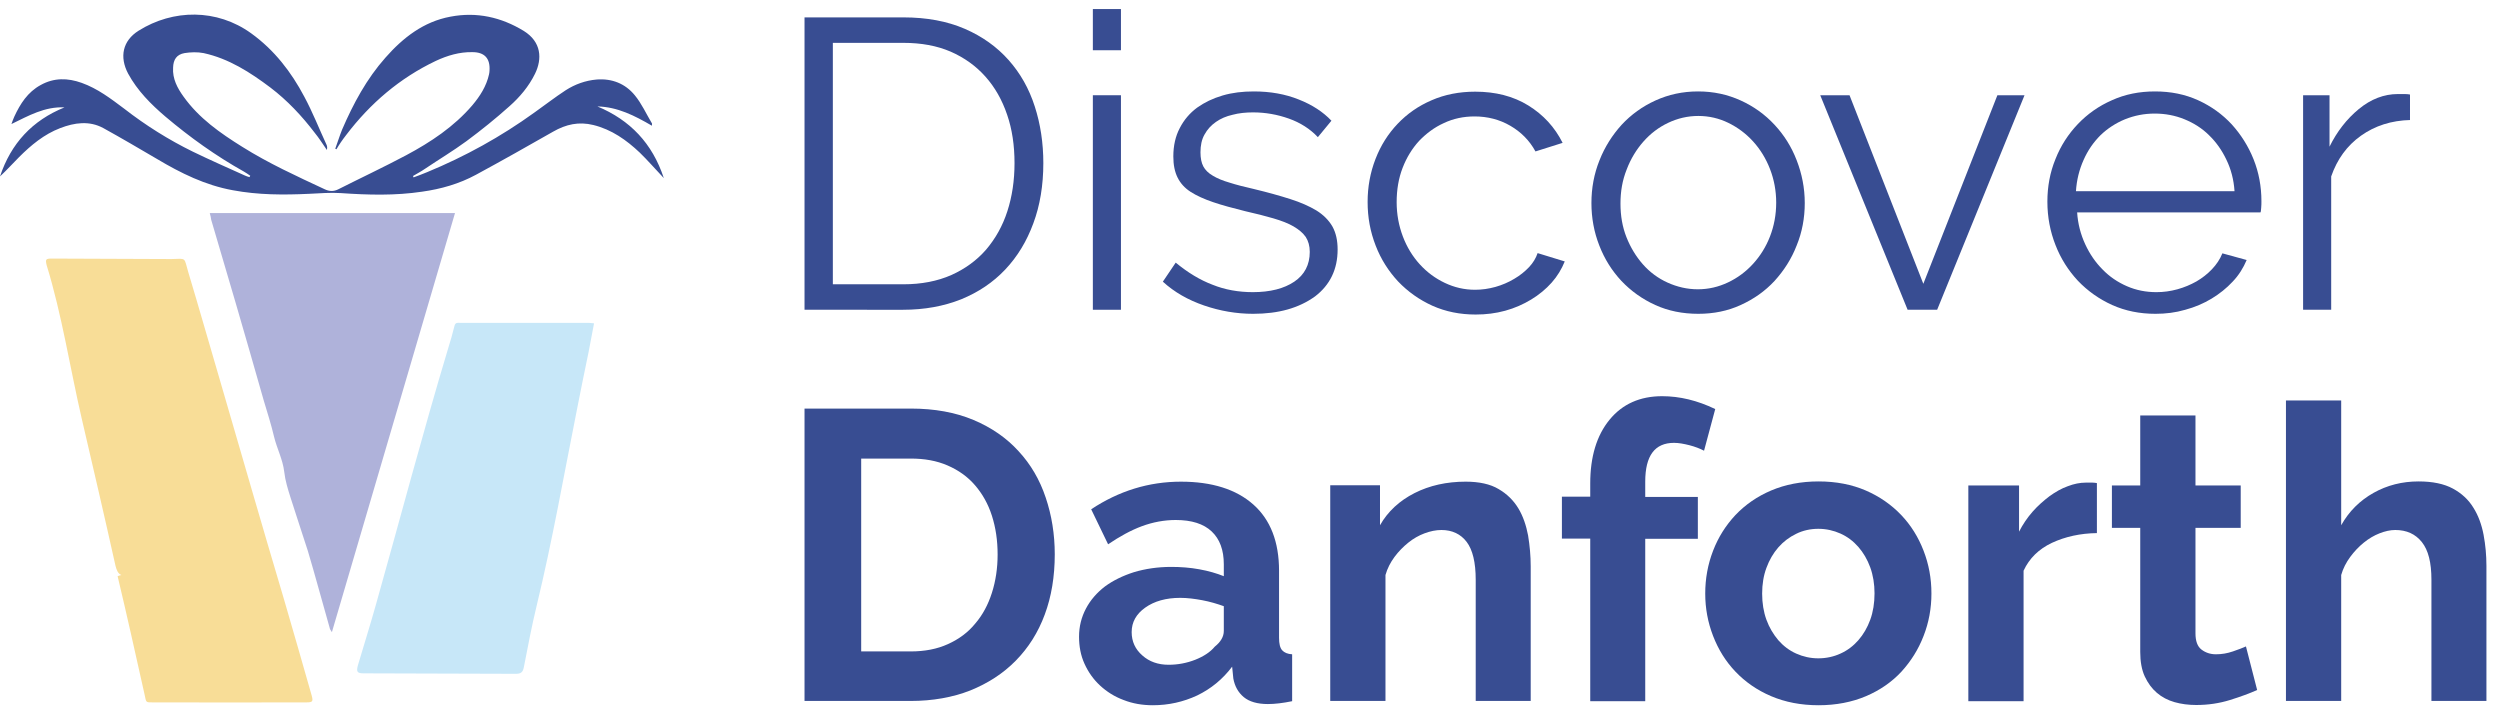
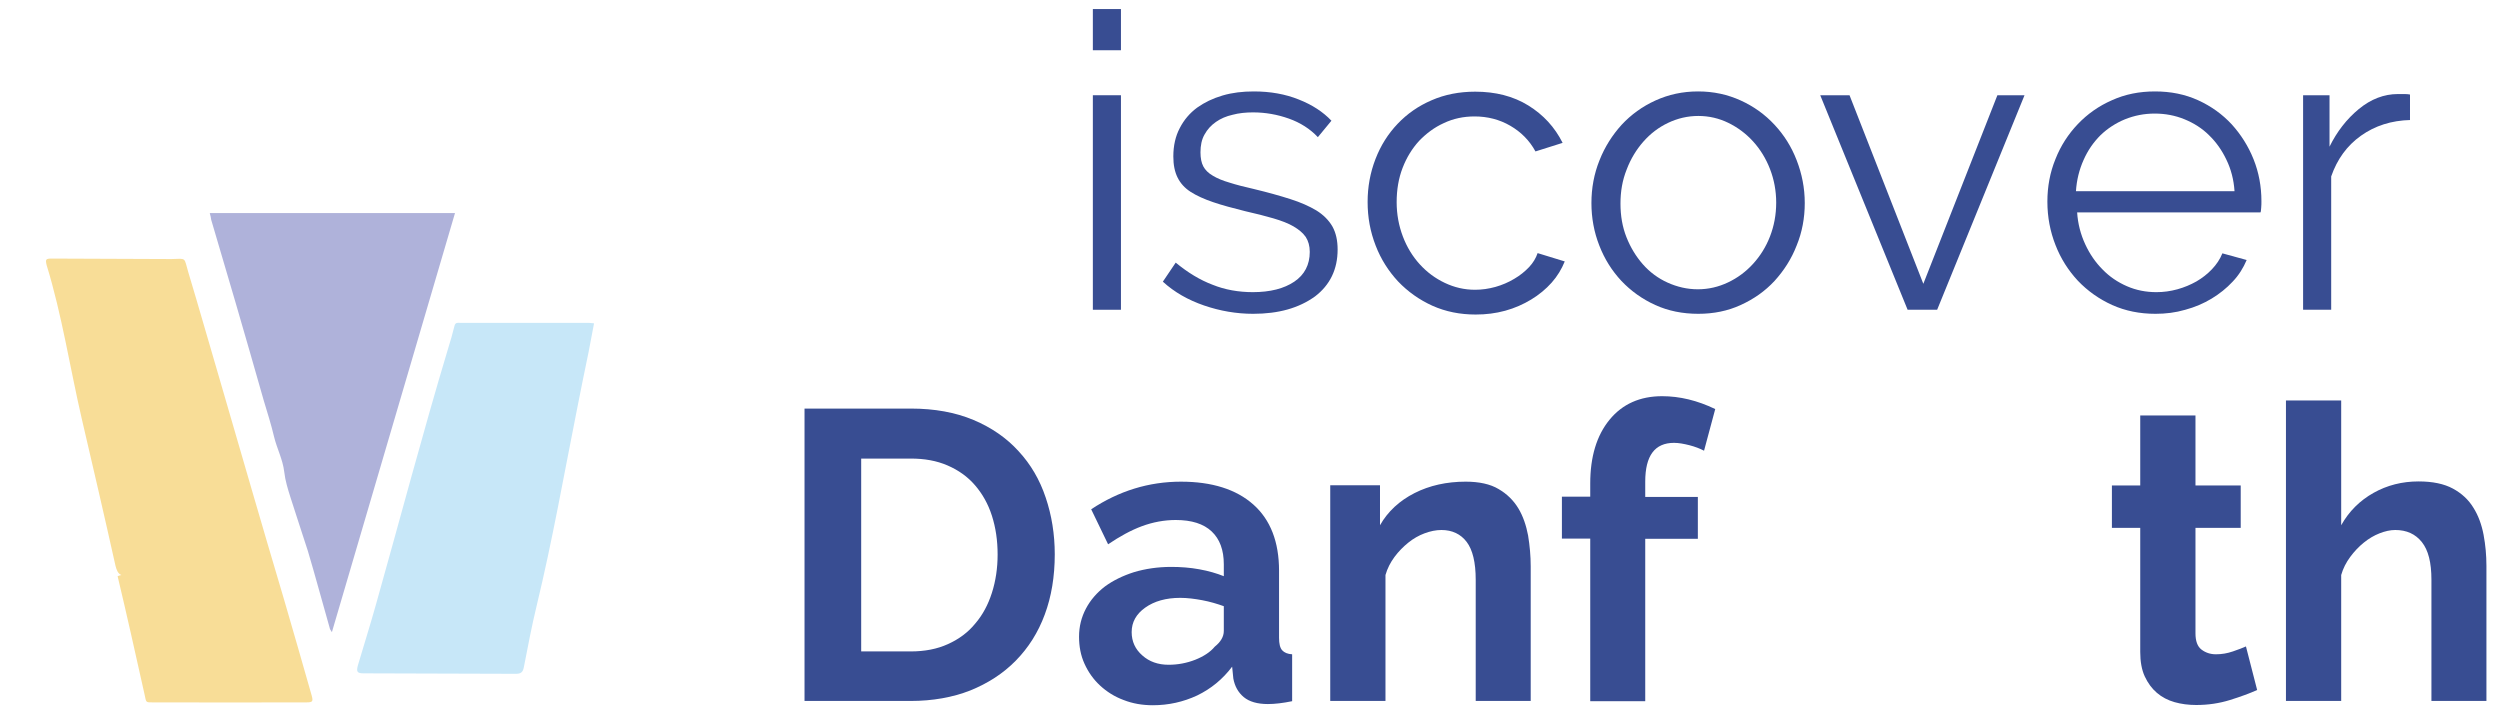
<svg xmlns="http://www.w3.org/2000/svg" version="1.1" id="Layer_1" x="0px" y="0px" width="1050px" height="300px" viewBox="0 0 1050 300" style="enable-background:new 0 0 1050 300;" xml:space="preserve">
  <style type="text/css">
	.st0{fill:#384D92;}
	.st1{fill:#F8DD97;}
	.st2{fill:#C7E7F8;}
	.st3{fill:#AFB2DA;}
</style>
  <g>
    <g>
-       <path class="st0" d="M337.9,130.1V7.3h41.5c9.8,0,18.4,1.6,25.8,4.8c7.4,3.2,13.5,7.6,18.4,13.1c4.9,5.5,8.6,12,11,19.5    c2.4,7.4,3.6,15.4,3.6,23.8c0,9.3-1.4,17.8-4.2,25.3c-2.8,7.6-6.7,14-11.8,19.4c-5.1,5.4-11.2,9.5-18.5,12.5    c-7.3,2.9-15.4,4.4-24.4,4.4H337.9z M426.1,68.5c0-7.4-1-14.2-3.1-20.3c-2.1-6.2-5.1-11.5-9.1-16c-4-4.5-8.9-8-14.6-10.5    c-5.8-2.5-12.4-3.7-19.9-3.7h-29.6v101.4h29.6c7.6,0,14.3-1.3,20.2-3.9c5.8-2.6,10.7-6.2,14.6-10.7c3.9-4.6,6.9-9.9,8.9-16.1    C425.1,82.5,426.1,75.8,426.1,68.5z" />
      <path class="st0" d="M459,21.1V3.8h11.8v17.3H459z M459,130.1V40h11.8v90.1H459z" />
      <path class="st0" d="M526.3,131.8c-7,0-13.9-1.2-20.6-3.5c-6.7-2.3-12.5-5.6-17.3-10l5.4-8c5.1,4.2,10.2,7.3,15.5,9.3    c5.2,2.1,10.9,3.1,16.9,3.1c7.3,0,13.1-1.5,17.4-4.4c4.3-2.9,6.5-7.1,6.5-12.5c0-2.5-0.6-4.6-1.7-6.3c-1.2-1.7-2.9-3.1-5.1-4.4    c-2.2-1.3-5.1-2.4-8.5-3.4c-3.4-1-7.4-2-11.8-3c-5.2-1.3-9.7-2.5-13.5-3.8c-3.8-1.3-6.9-2.7-9.4-4.3c-2.5-1.6-4.3-3.6-5.5-6    c-1.2-2.4-1.8-5.3-1.8-8.9c0-4.5,0.9-8.5,2.7-11.9c1.8-3.5,4.2-6.3,7.3-8.6c3.1-2.2,6.6-3.9,10.7-5.1c4.1-1.2,8.4-1.7,13.1-1.7    c6.9,0,13.2,1.1,18.9,3.4c5.6,2.2,10.2,5.2,13.7,8.9l-5.7,6.9c-3.3-3.5-7.4-6.1-12.2-7.8c-4.8-1.7-9.8-2.6-15-2.6    c-3.1,0-6,0.3-8.6,1c-2.7,0.6-5,1.6-7,3c-2,1.4-3.6,3.1-4.8,5.3c-1.2,2.1-1.7,4.6-1.7,7.5c0,2.4,0.4,4.4,1.2,5.9    c0.8,1.5,2.1,2.8,4,3.9c1.8,1.1,4.2,2.1,7,2.9c2.8,0.9,6.3,1.8,10.3,2.7c5.8,1.4,10.8,2.8,15.2,4.2c4.4,1.4,8,3,11,4.8    c2.9,1.8,5.2,4.1,6.7,6.7c1.5,2.7,2.2,5.9,2.2,9.7c0,8.3-3.2,14.9-9.5,19.7C545.5,129.4,537,131.8,526.3,131.8z" />
      <path class="st0" d="M574.4,84.8c0-6.3,1.1-12.3,3.3-18c2.2-5.7,5.3-10.6,9.3-14.8c4-4.2,8.7-7.5,14.3-9.9    c5.5-2.4,11.6-3.6,18.3-3.6c8.5,0,16,1.9,22.3,5.8c6.3,3.9,11.1,9.1,14.4,15.7l-11.4,3.6c-2.5-4.6-6.1-8.2-10.6-10.8    c-4.5-2.6-9.5-3.9-15-3.9c-4.6,0-8.9,0.9-12.9,2.8c-4,1.8-7.4,4.4-10.4,7.5c-2.9,3.2-5.2,6.9-6.9,11.3c-1.7,4.4-2.5,9.2-2.5,14.4    c0,5.1,0.9,9.9,2.6,14.4c1.7,4.5,4.1,8.4,7.1,11.7c3,3.3,6.5,5.9,10.5,7.8c4,1.9,8.2,2.9,12.7,2.9c2.9,0,5.7-0.4,8.6-1.2    c2.8-0.8,5.4-1.9,7.9-3.4c2.4-1.4,4.5-3.1,6.2-4.9c1.7-1.8,2.9-3.8,3.6-5.9l11.4,3.5c-1.3,3.2-3.1,6.2-5.5,8.9    c-2.4,2.7-5.3,5.1-8.6,7.1c-3.3,2-6.9,3.6-10.9,4.7c-4,1.1-8.1,1.6-12.4,1.6c-6.6,0-12.6-1.2-18.2-3.7    c-5.5-2.5-10.3-5.9-14.4-10.2c-4-4.3-7.2-9.3-9.4-15C575.5,97.3,574.4,91.3,574.4,84.8z" />
      <path class="st0" d="M713.3,131.8c-6.6,0-12.6-1.2-18.1-3.7c-5.5-2.5-10.2-5.9-14.2-10.1c-4-4.3-7.1-9.2-9.3-14.9    c-2.2-5.6-3.3-11.6-3.3-17.8c0-6.3,1.1-12.3,3.4-18c2.2-5.6,5.4-10.6,9.3-14.9c4-4.3,8.7-7.7,14.2-10.2c5.5-2.5,11.4-3.8,17.9-3.8    c6.5,0,12.4,1.3,17.9,3.8c5.5,2.5,10.2,5.9,14.2,10.2c4,4.3,7.1,9.2,9.3,14.9c2.2,5.7,3.4,11.6,3.4,18c0,6.2-1.1,12.2-3.4,17.8    c-2.2,5.7-5.4,10.6-9.3,14.9c-4,4.3-8.7,7.6-14.2,10.1C725.7,130.6,719.7,131.8,713.3,131.8z M680.6,85.5c0,5.1,0.8,9.8,2.5,14.1    c1.7,4.3,4,8.1,6.9,11.4c2.9,3.3,6.4,5.9,10.4,7.7c4,1.8,8.2,2.8,12.7,2.8s8.7-1,12.7-2.9s7.5-4.5,10.5-7.8    c3-3.3,5.4-7.1,7.1-11.5c1.7-4.4,2.6-9.1,2.6-14.2c0-5-0.9-9.7-2.6-14.1c-1.7-4.4-4.1-8.3-7.1-11.6c-3-3.3-6.5-5.9-10.4-7.8    c-3.9-1.9-8.1-2.9-12.6-2.9c-4.5,0-8.7,1-12.7,2.9s-7.4,4.5-10.4,7.9c-2.9,3.3-5.3,7.2-7,11.7C681.4,75.7,680.6,80.4,680.6,85.5z" />
      <path class="st0" d="M801.2,130.1L764.5,40h12.3l31,79.2L838.9,40h11.4l-36.7,90.1H801.2z" />
      <path class="st0" d="M905.3,131.8c-6.6,0-12.6-1.2-18.2-3.7c-5.5-2.5-10.3-5.9-14.4-10.2c-4-4.3-7.2-9.3-9.4-15    c-2.2-5.6-3.4-11.7-3.4-18.2c0-6.3,1.1-12.3,3.4-17.9c2.2-5.6,5.4-10.5,9.4-14.7c4-4.2,8.8-7.6,14.3-10c5.5-2.5,11.5-3.7,18.1-3.7    c6.6,0,12.6,1.2,18.1,3.7c5.5,2.5,10.2,5.9,14.1,10.1c3.9,4.3,7,9.2,9.2,14.7c2.2,5.5,3.3,11.4,3.3,17.6c0,0.9,0,1.8-0.1,2.8    c-0.1,0.9-0.1,1.6-0.3,1.9h-77c0.3,4.8,1.5,9.3,3.4,13.4c1.9,4.1,4.3,7.6,7.3,10.6c2.9,3,6.3,5.3,10.2,7c3.9,1.7,8,2.5,12.4,2.5    c3,0,5.9-0.4,8.8-1.2c2.9-0.8,5.5-1.9,8-3.3c2.4-1.4,4.6-3.1,6.5-5.1c1.9-2,3.4-4.2,4.4-6.7l10.2,2.8c-1.4,3.3-3.3,6.4-5.9,9.1    c-2.5,2.7-5.5,5.1-8.8,7.1c-3.3,2-7,3.6-11.1,4.7C913.7,131.3,909.6,131.8,905.3,131.8z M938.5,80.3c-0.3-4.8-1.5-9.3-3.4-13.2    c-1.9-4-4.3-7.4-7.3-10.3c-2.9-2.9-6.4-5.1-10.3-6.7c-3.9-1.6-8.1-2.4-12.5-2.4c-4.4,0-8.5,0.8-12.5,2.4    c-3.9,1.6-7.4,3.9-10.3,6.7c-2.9,2.9-5.3,6.3-7.1,10.4c-1.8,4-2.9,8.4-3.2,13.1H938.5z" />
      <path class="st0" d="M1012.4,50.4c-8,0.2-14.9,2.4-20.8,6.6c-5.9,4.2-10,9.9-12.5,17.1v56h-11.8V40h11.1v21.6    c3.1-6.3,7.2-11.6,12.3-15.8c5.1-4.2,10.6-6.3,16.4-6.3c1,0,2,0,2.9,0c0.9,0,1.7,0.1,2.2,0.2V50.4z" />
      <path class="st0" d="M337.9,294.4V171.6h44.6c10,0,18.8,1.6,26.4,4.8c7.6,3.2,13.9,7.6,18.9,13.1c5.1,5.5,8.9,12,11.4,19.5    c2.5,7.4,3.8,15.4,3.8,23.8c0,9.3-1.4,17.8-4.2,25.3c-2.8,7.6-6.9,14-12.2,19.4c-5.3,5.4-11.7,9.5-19.1,12.5    c-7.4,2.9-15.8,4.4-25,4.4H337.9z M419,232.9c0-5.9-0.8-11.3-2.4-16.3c-1.6-5-4-9.2-7.1-12.8c-3.1-3.6-6.9-6.3-11.5-8.3    c-4.6-2-9.7-2.9-15.5-2.9h-20.8v81h20.8c5.9,0,11.1-1,15.7-3.1c4.6-2.1,8.4-4.9,11.4-8.6c3.1-3.6,5.4-7.9,7-12.9    C418.2,244,419,238.6,419,232.9z" />
      <path class="st0" d="M484.2,296.2c-4.4,0-8.5-0.7-12.3-2.2c-3.8-1.4-7.1-3.5-9.9-6.1c-2.8-2.6-4.9-5.6-6.5-9.1    c-1.6-3.5-2.3-7.3-2.3-11.4c0-4.3,1-8.2,2.9-11.8c1.9-3.6,4.6-6.7,8-9.3c3.4-2.5,7.5-4.5,12.2-6c4.7-1.4,9.9-2.2,15.6-2.2    c4,0,8,0.3,11.8,1c3.9,0.7,7.3,1.7,10.3,2.9V237c0-6-1.7-10.6-5.1-13.8c-3.4-3.2-8.4-4.8-15.1-4.8c-4.8,0-9.6,0.9-14.2,2.6    c-4.6,1.7-9.3,4.3-14.2,7.6l-7.1-14.7c11.6-7.7,24.2-11.6,37.7-11.6c13,0,23.2,3.2,30.4,9.6c7.2,6.4,10.8,15.7,10.8,27.8v28.2    c0,2.4,0.4,4.2,1.3,5.2s2.3,1.6,4.2,1.7v19.7c-3.9,0.8-7.3,1.2-10.2,1.2c-4.4,0-7.8-1-10.1-2.9c-2.4-2-3.8-4.6-4.4-7.8l-0.5-5    c-4,5.3-8.9,9.3-14.7,12.1C497,294.8,490.8,296.2,484.2,296.2z M490.8,279.2c3.9,0,7.6-0.7,11.2-2.1c3.5-1.4,6.3-3.2,8.2-5.5    c2.5-2,3.8-4.2,3.8-6.6v-10.4c-2.8-1-5.8-1.9-9-2.5c-3.2-0.6-6.3-1-9.3-1c-6,0-10.9,1.4-14.7,4.1c-3.8,2.7-5.7,6.1-5.7,10.3    c0,3.9,1.5,7.2,4.5,9.8C482.7,277.9,486.4,279.2,490.8,279.2z" />
      <path class="st0" d="M643,294.4h-23.2v-50.9c0-7.3-1.3-12.6-3.8-15.9c-2.5-3.3-6.1-5-10.6-5c-2.3,0-4.7,0.5-7.1,1.4    c-2.4,0.9-4.7,2.2-6.8,3.9c-2.1,1.7-4.1,3.7-5.8,6c-1.7,2.3-3,4.8-3.8,7.6v52.9h-23.2v-90.6h20.9v16.8c3.3-5.8,8.2-10.3,14.5-13.5    c6.3-3.2,13.5-4.8,21.5-4.8c5.6,0,10.3,1,13.8,3.1c3.6,2.1,6.3,4.8,8.3,8.1c2,3.3,3.3,7.2,4.1,11.4c0.7,4.3,1.1,8.6,1.1,13V294.4z    " />
      <path class="st0" d="M667.9,294.4v-68.2H656v-17.6h11.9v-5.5c0-11.3,2.7-20.2,8.1-26.8c5.4-6.6,12.8-9.9,22.1-9.9    c7.4,0,14.8,1.8,22.3,5.4l-4.7,17.5c-1.7-0.9-3.8-1.7-6.1-2.3c-2.4-0.6-4.5-1-6.5-1c-8.1,0-12.1,5.4-12.1,16.3v6.4h22.1v17.6    h-22.1v68.2H667.9z" />
-       <path class="st0" d="M763.8,296.2c-7.4,0-14-1.3-19.9-3.8c-5.9-2.5-10.9-6-15-10.3c-4.1-4.3-7.2-9.3-9.4-15    c-2.2-5.7-3.3-11.6-3.3-17.8c0-6.3,1.1-12.3,3.3-18c2.2-5.7,5.3-10.6,9.4-15c4.1-4.3,9.1-7.8,15-10.3c5.9-2.5,12.5-3.8,19.9-3.8    c7.4,0,14,1.3,19.8,3.8c5.8,2.5,10.8,6,14.9,10.3c4.1,4.3,7.2,9.3,9.4,15c2.2,5.7,3.3,11.6,3.3,18c0,6.2-1.1,12.2-3.3,17.8    c-2.2,5.7-5.3,10.6-9.3,15c-4,4.3-9,7.8-14.9,10.3C777.8,294.9,771.1,296.2,763.8,296.2z M740.1,249.3c0,4,0.6,7.7,1.8,11    c1.2,3.3,2.9,6.1,5,8.6c2.1,2.4,4.6,4.3,7.5,5.6c2.9,1.3,6,2,9.3,2c3.3,0,6.5-0.7,9.3-2c2.9-1.3,5.4-3.2,7.5-5.6    c2.1-2.4,3.8-5.3,5-8.6c1.2-3.3,1.8-7,1.8-11.1c0-3.9-0.6-7.6-1.8-10.9c-1.2-3.3-2.9-6.2-5-8.6c-2.1-2.4-4.6-4.3-7.5-5.6    c-2.9-1.3-6-2-9.3-2c-3.3,0-6.5,0.7-9.3,2.1c-2.9,1.4-5.4,3.3-7.5,5.7c-2.1,2.4-3.8,5.3-5,8.6    C740.7,241.7,740.1,245.4,740.1,249.3z" />
-       <path class="st0" d="M880.7,223.9c-7,0.1-13.3,1.5-18.9,4.1c-5.5,2.6-9.5,6.5-11.9,11.7v54.8h-23.2v-90.6H848v19.4    c1.6-3.1,3.5-5.9,5.7-8.4c2.2-2.5,4.6-4.6,7.1-6.5c2.5-1.8,5.1-3.3,7.7-4.2c2.6-1,5.1-1.5,7.5-1.5c1.3,0,2.2,0,2.9,0    c0.6,0,1.2,0.1,1.8,0.2V223.9z" />
      <path class="st0" d="M948,289.8c-3.1,1.4-6.9,2.8-11.4,4.2c-4.5,1.4-9.2,2.1-14.2,2.1c-3.2,0-6.3-0.4-9.1-1.2    c-2.8-0.8-5.3-2.1-7.4-3.9c-2.1-1.8-3.8-4.1-5.1-6.9c-1.3-2.8-1.9-6.3-1.9-10.3v-52.1h-11.9v-17.8h11.9v-29.4h23.2v29.4h19v17.8    h-19v44.3c0,3.2,0.8,5.5,2.5,6.8c1.7,1.3,3.7,2,6.1,2s4.8-0.4,7.1-1.2c2.3-0.8,4.2-1.5,5.5-2.1L948,289.8z" />
      <path class="st0" d="M1044.4,294.4h-23.2v-50.9c0-7.2-1.3-12.4-4-15.8c-2.7-3.4-6.4-5.1-11.2-5.1c-2.1,0-4.3,0.5-6.6,1.4    c-2.3,0.9-4.5,2.2-6.6,3.9c-2.1,1.7-4,3.7-5.7,6c-1.7,2.3-3,4.8-3.8,7.6v52.9h-23.2V168.2h23.2v52.4c3.3-5.9,7.9-10.4,13.6-13.6    c5.7-3.2,12-4.8,18.9-4.8c5.9,0,10.7,1,14.4,3c3.7,2,6.6,4.7,8.6,8c2.1,3.3,3.5,7.2,4.3,11.4c0.8,4.3,1.2,8.6,1.2,13.1V294.4z" />
    </g>
    <g>
      <path class="st1" d="M49.4,242c0.5-0.2,1.1-0.4,1.6-0.5c-1.5-0.5-2.1-2.3-2.5-3.9c-4.6-20.7-9.4-41.3-14.2-61.9    c-4.9-21.2-8.3-43.5-14.7-64.3c-0.6-2.5-0.4-2.8,2.2-2.8c16.4,0.1,32.9,0.1,49.3,0.2c0.3,0,0.7,0,1,0c6.4-0.2,5.1-0.8,7,5.6    c4.5,14.9,8.7,29.8,13.1,44.7c9,30.9,17.9,61.8,27.1,92.7c3.9,13.4,7.8,26.9,11.6,40.3c0.7,2.5,0.4,2.9-2.2,2.9    c-21.3,0-42.6,0.1-63.8,0c-3.9,0-3.4,0.3-4.2-3.4C57,275,53.3,258.4,49.4,242z" />
      <path class="st2" d="M249.5,135.8c-0.8,4.2-1.5,8.1-2.3,12.1c-1.6,7.9-3.3,15.8-4.8,23.7c-5.5,27.6-10.4,55.5-17,82.8    c-2.1,8.6-3.7,17.3-5.4,25.9c-0.4,2-1.2,2.7-3.3,2.7c-21.3-0.1-42.7-0.1-64-0.2c-2.7,0-3.1-0.7-2.4-3.3c2.5-8.5,5.2-17,7.6-25.6    c10.1-35.8,19.6-71.9,30.3-107.5c1-3.2,1.9-6.3,2.7-9.6c0.4-1.5,1.4-1.2,2.4-1.2c8.2,0,16.4,0,24.7,0c9.8,0,19.6,0,29.4,0    C248,135.7,248.6,135.7,249.5,135.8z" />
      <path class="st3" d="M88.1,89.5c34.4,0,68.5,0,103,0c-17.2,58.6-34.4,117.1-51.7,176c-0.4-0.7-0.7-1-0.8-1.3    c-1.6-5.7-3.2-11.4-4.8-17.1c-1.5-5.2-2.9-10.5-4.5-15.7c-2.4-7.5-4.9-14.9-7.3-22.5c-1.1-3.5-2.2-7-2.6-10.6    c-0.6-5.3-3.1-9.9-4.3-14.9c-1.2-5.1-2.8-10.1-4.3-15.1c-3.9-13.7-7.8-27.3-11.8-41c-3.4-11.7-6.9-23.3-10.3-35    C88.6,91.4,88.4,90.6,88.1,89.5z" />
-       <path class="st0" d="M173.7,74.5c1.9-0.7,3.8-1.4,5.7-2.2c16-6.6,31-14.9,45-25c4.4-3.1,8.6-6.4,13.2-9.4c3.9-2.5,8.3-4.1,13-4.5    c6.4-0.5,12,1.7,16,6.6c2.9,3.5,4.8,7.8,7.2,11.8c0.1,0.1,0,0.4,0,1c-7.2-4.2-14.4-7.9-22.9-8.1c13.7,5.7,23.1,15.5,27.9,30.1    c-3.6-3.8-6.7-7.4-10.1-10.7c-5.6-5.3-11.8-9.7-19.5-11.6c-6.1-1.5-11.5-0.3-16.9,2.8c-10.7,6.1-21.5,12.2-32.4,18.1    c-7,3.8-14.7,6-22.6,7.1c-11.3,1.7-22.7,1.4-34.1,0.6c-4.4-0.3-9,0.1-13.4,0.3c-10.7,0.5-21.3,0.5-32-1.5    C86.2,77.8,75.9,72.7,66,66.8c-7.5-4.4-15-8.8-22.6-13c-5.9-3.2-12.1-2.3-18.1,0C18.5,56.4,13,61,8,66c-2.7,2.7-5.2,5.5-8,8.1    c4.6-13.8,13.5-23.5,27.1-29c-8.3-0.4-15.1,3.5-22.3,7c0.4-1,0.7-2.1,1.2-3.1c2.5-5.4,5.6-10.3,11.1-13.3c5.6-3.1,11.3-3,17.2-0.9    c6.7,2.4,12.2,6.6,17.8,10.8c9,7,18.7,13.1,28.9,18.1c7.2,3.5,14.5,6.7,21.8,10c0.6,0.3,1.3,0.5,2,0.7c0.1-0.2,0.2-0.4,0.3-0.6    c-0.9-0.6-1.7-1.2-2.6-1.7c-11.8-6.6-22.7-14.4-33-23.1c-6.1-5.2-11.8-10.9-15.7-18.1c-3.7-7-2.3-13.8,4.4-18    c14.5-9.1,32.9-9.3,47.3,1.1c9.7,7,16.8,16.2,22.3,26.6c3.5,6.5,6.2,13.4,9.3,20.1c0.2,0.4,0.3,0.8,0.3,1.2c0,0.2,0,0.5-0.1,1.1    c-1.8-2.6-3.3-5-5.1-7.2c-5.4-7.1-11.5-13.6-18.6-19c-8.5-6.4-17.5-12.2-28.1-14.5c-2.6-0.5-5.4-0.4-8,0c-3.3,0.6-4.7,2.7-4.8,6.1    c-0.3,4.7,1.8,8.6,4.4,12.2c6.5,9.1,15.4,15.3,24.7,21.1c11,6.9,22.8,12.3,34.6,17.8c1.9,0.9,3.7,1,5.7,0    c9.5-4.8,19.1-9.3,28.5-14.3c10.3-5.5,20.1-12,27.8-21c3.2-3.8,5.9-8,7-13c0.1-0.5,0.2-1.1,0.2-1.6c0.3-5.1-2.1-7.7-7.2-7.7    c-5.4-0.1-10.5,1.4-15.4,3.7c-15.1,7.2-27.5,17.8-37.6,31.1c-0.8,1-1.5,2-2.2,3c-0.7,1-1.3,2-1.9,3c-0.2-0.1-0.3-0.2-0.5-0.2    c1-2.7,1.8-5.4,2.9-8.1c4.7-10.9,10.3-21.3,18.2-30.2c7.4-8.4,16-15.1,27.3-17.2c11-2.1,21.3,0.2,30.8,6c7.4,4.6,7.8,11.7,4.7,18    c-2.6,5.3-6.4,9.8-10.7,13.6c-5.8,5.2-11.9,10.1-18.1,14.7c-5.6,4.1-11.6,7.7-17.4,11.6c-1.6,1.1-3.3,2-5,3    C173.5,74.1,173.6,74.3,173.7,74.5z" />
    </g>
  </g>
</svg>